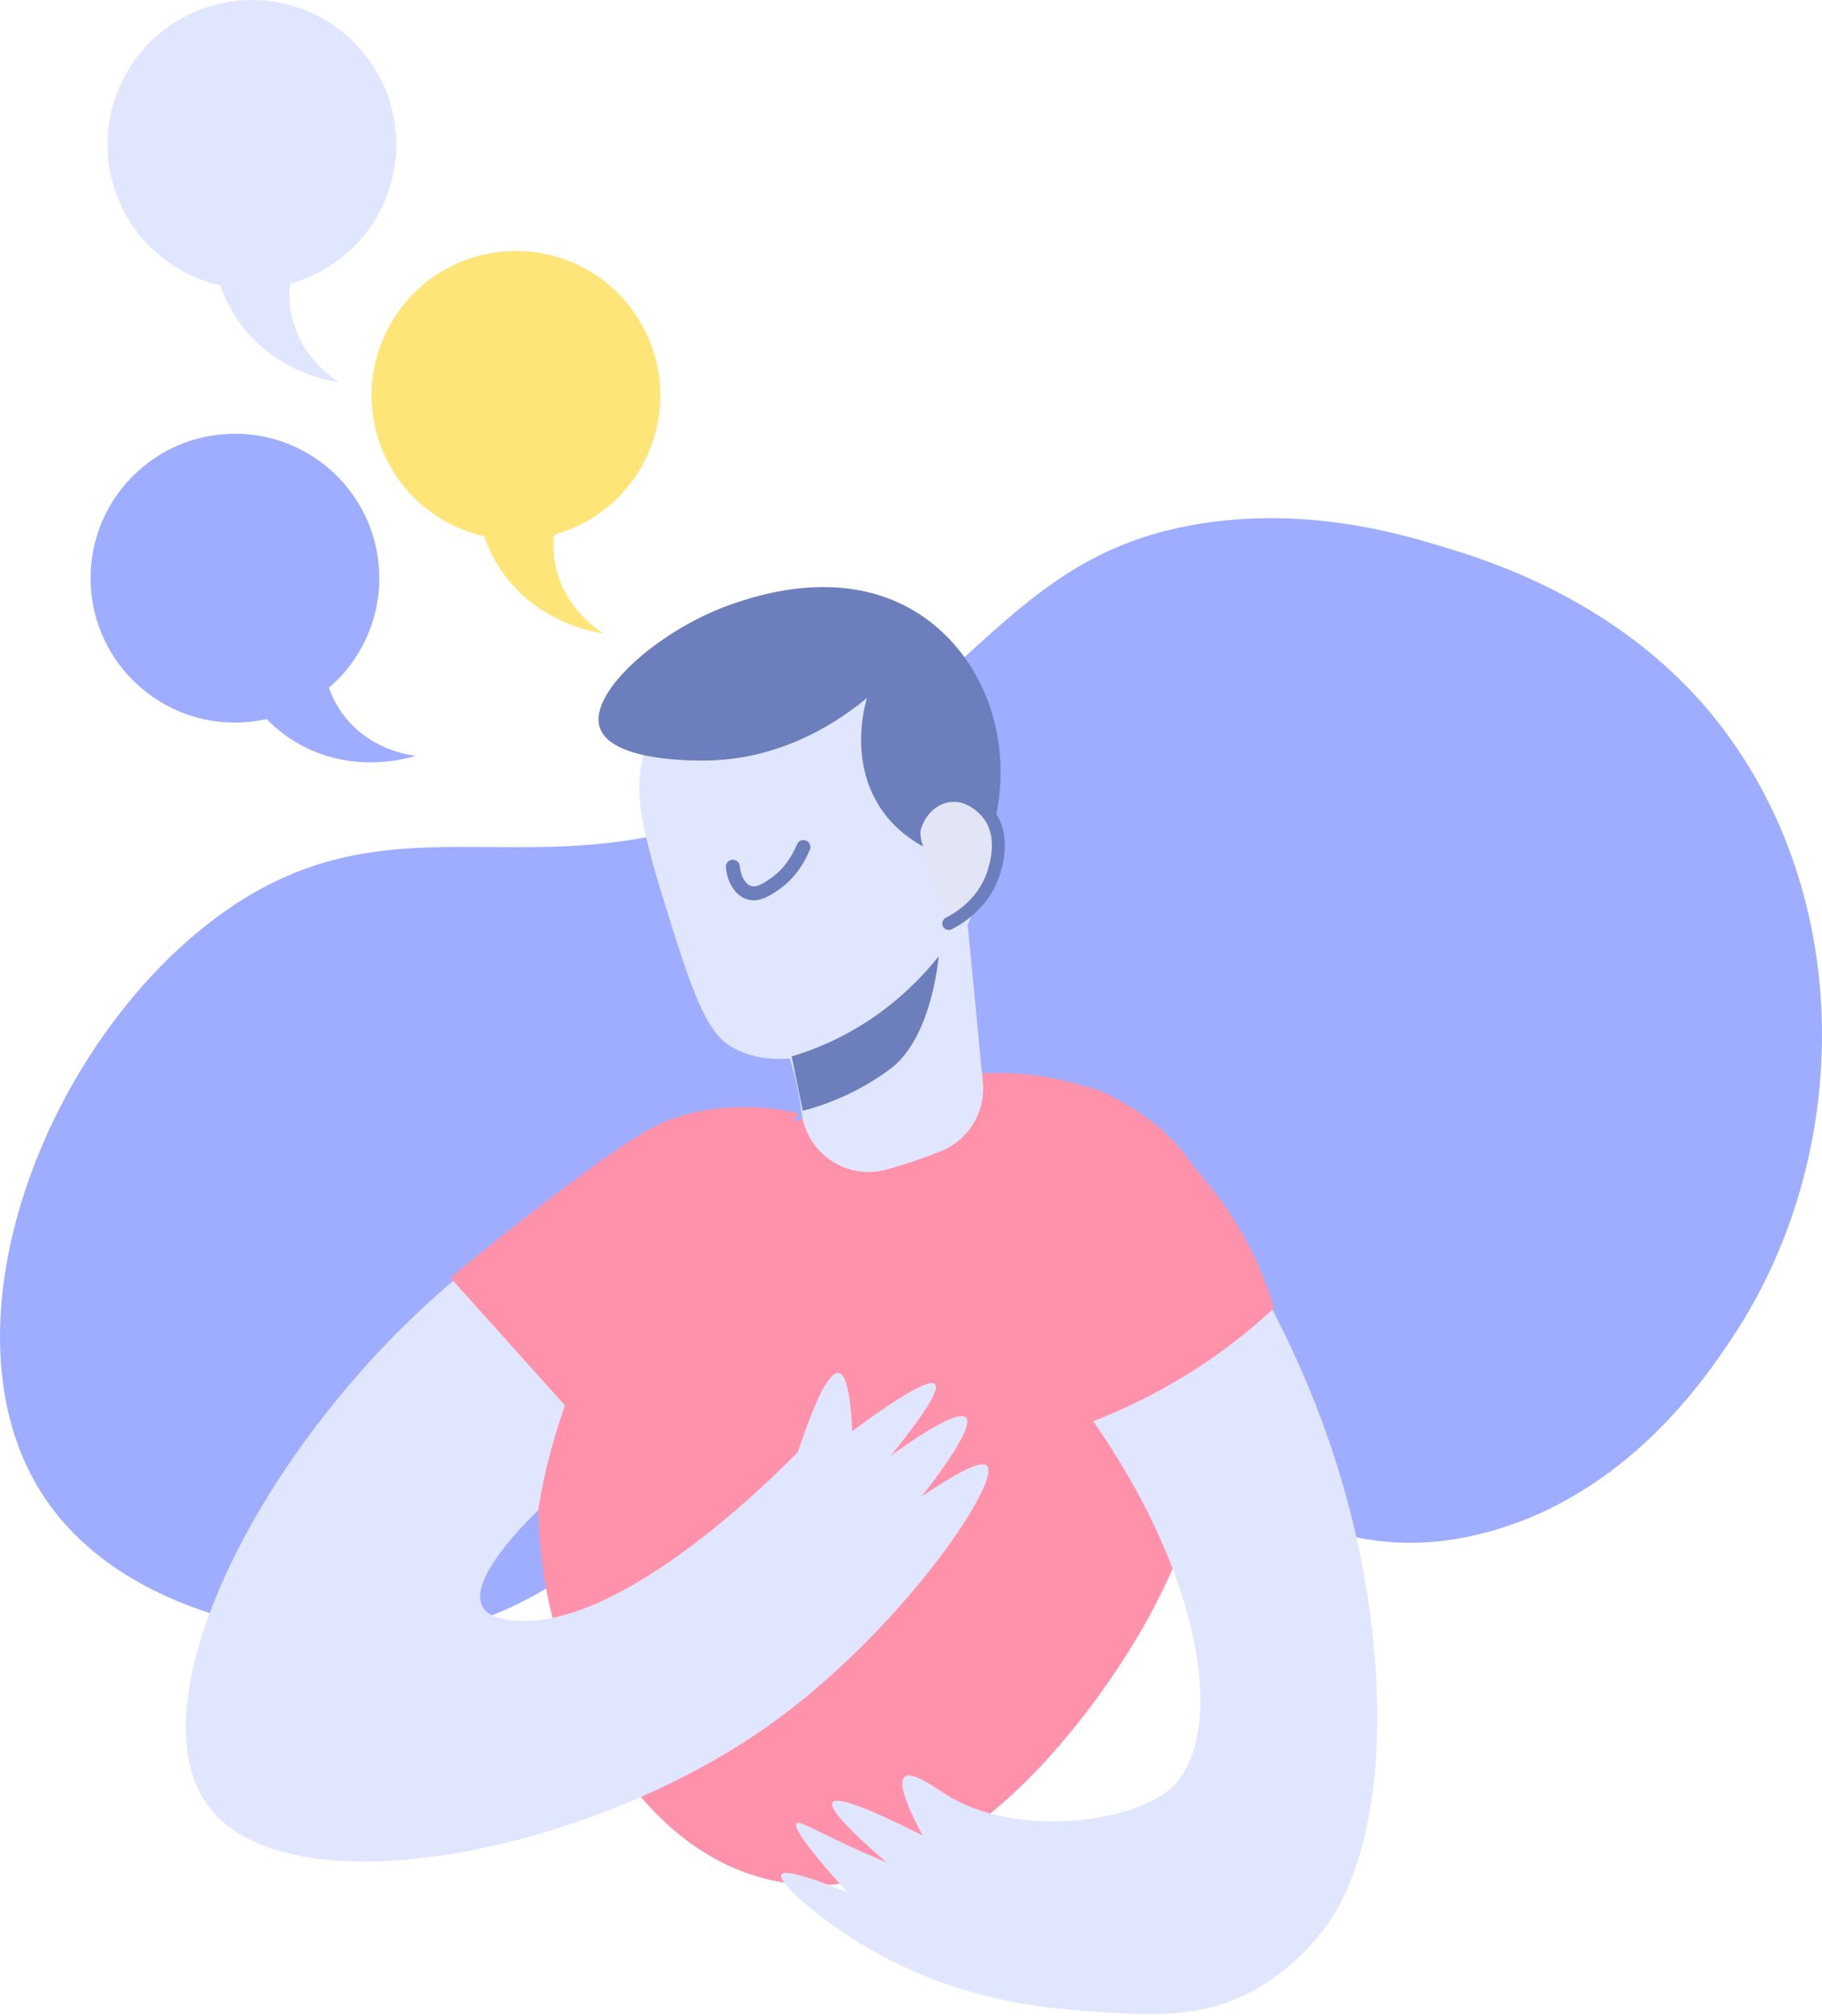
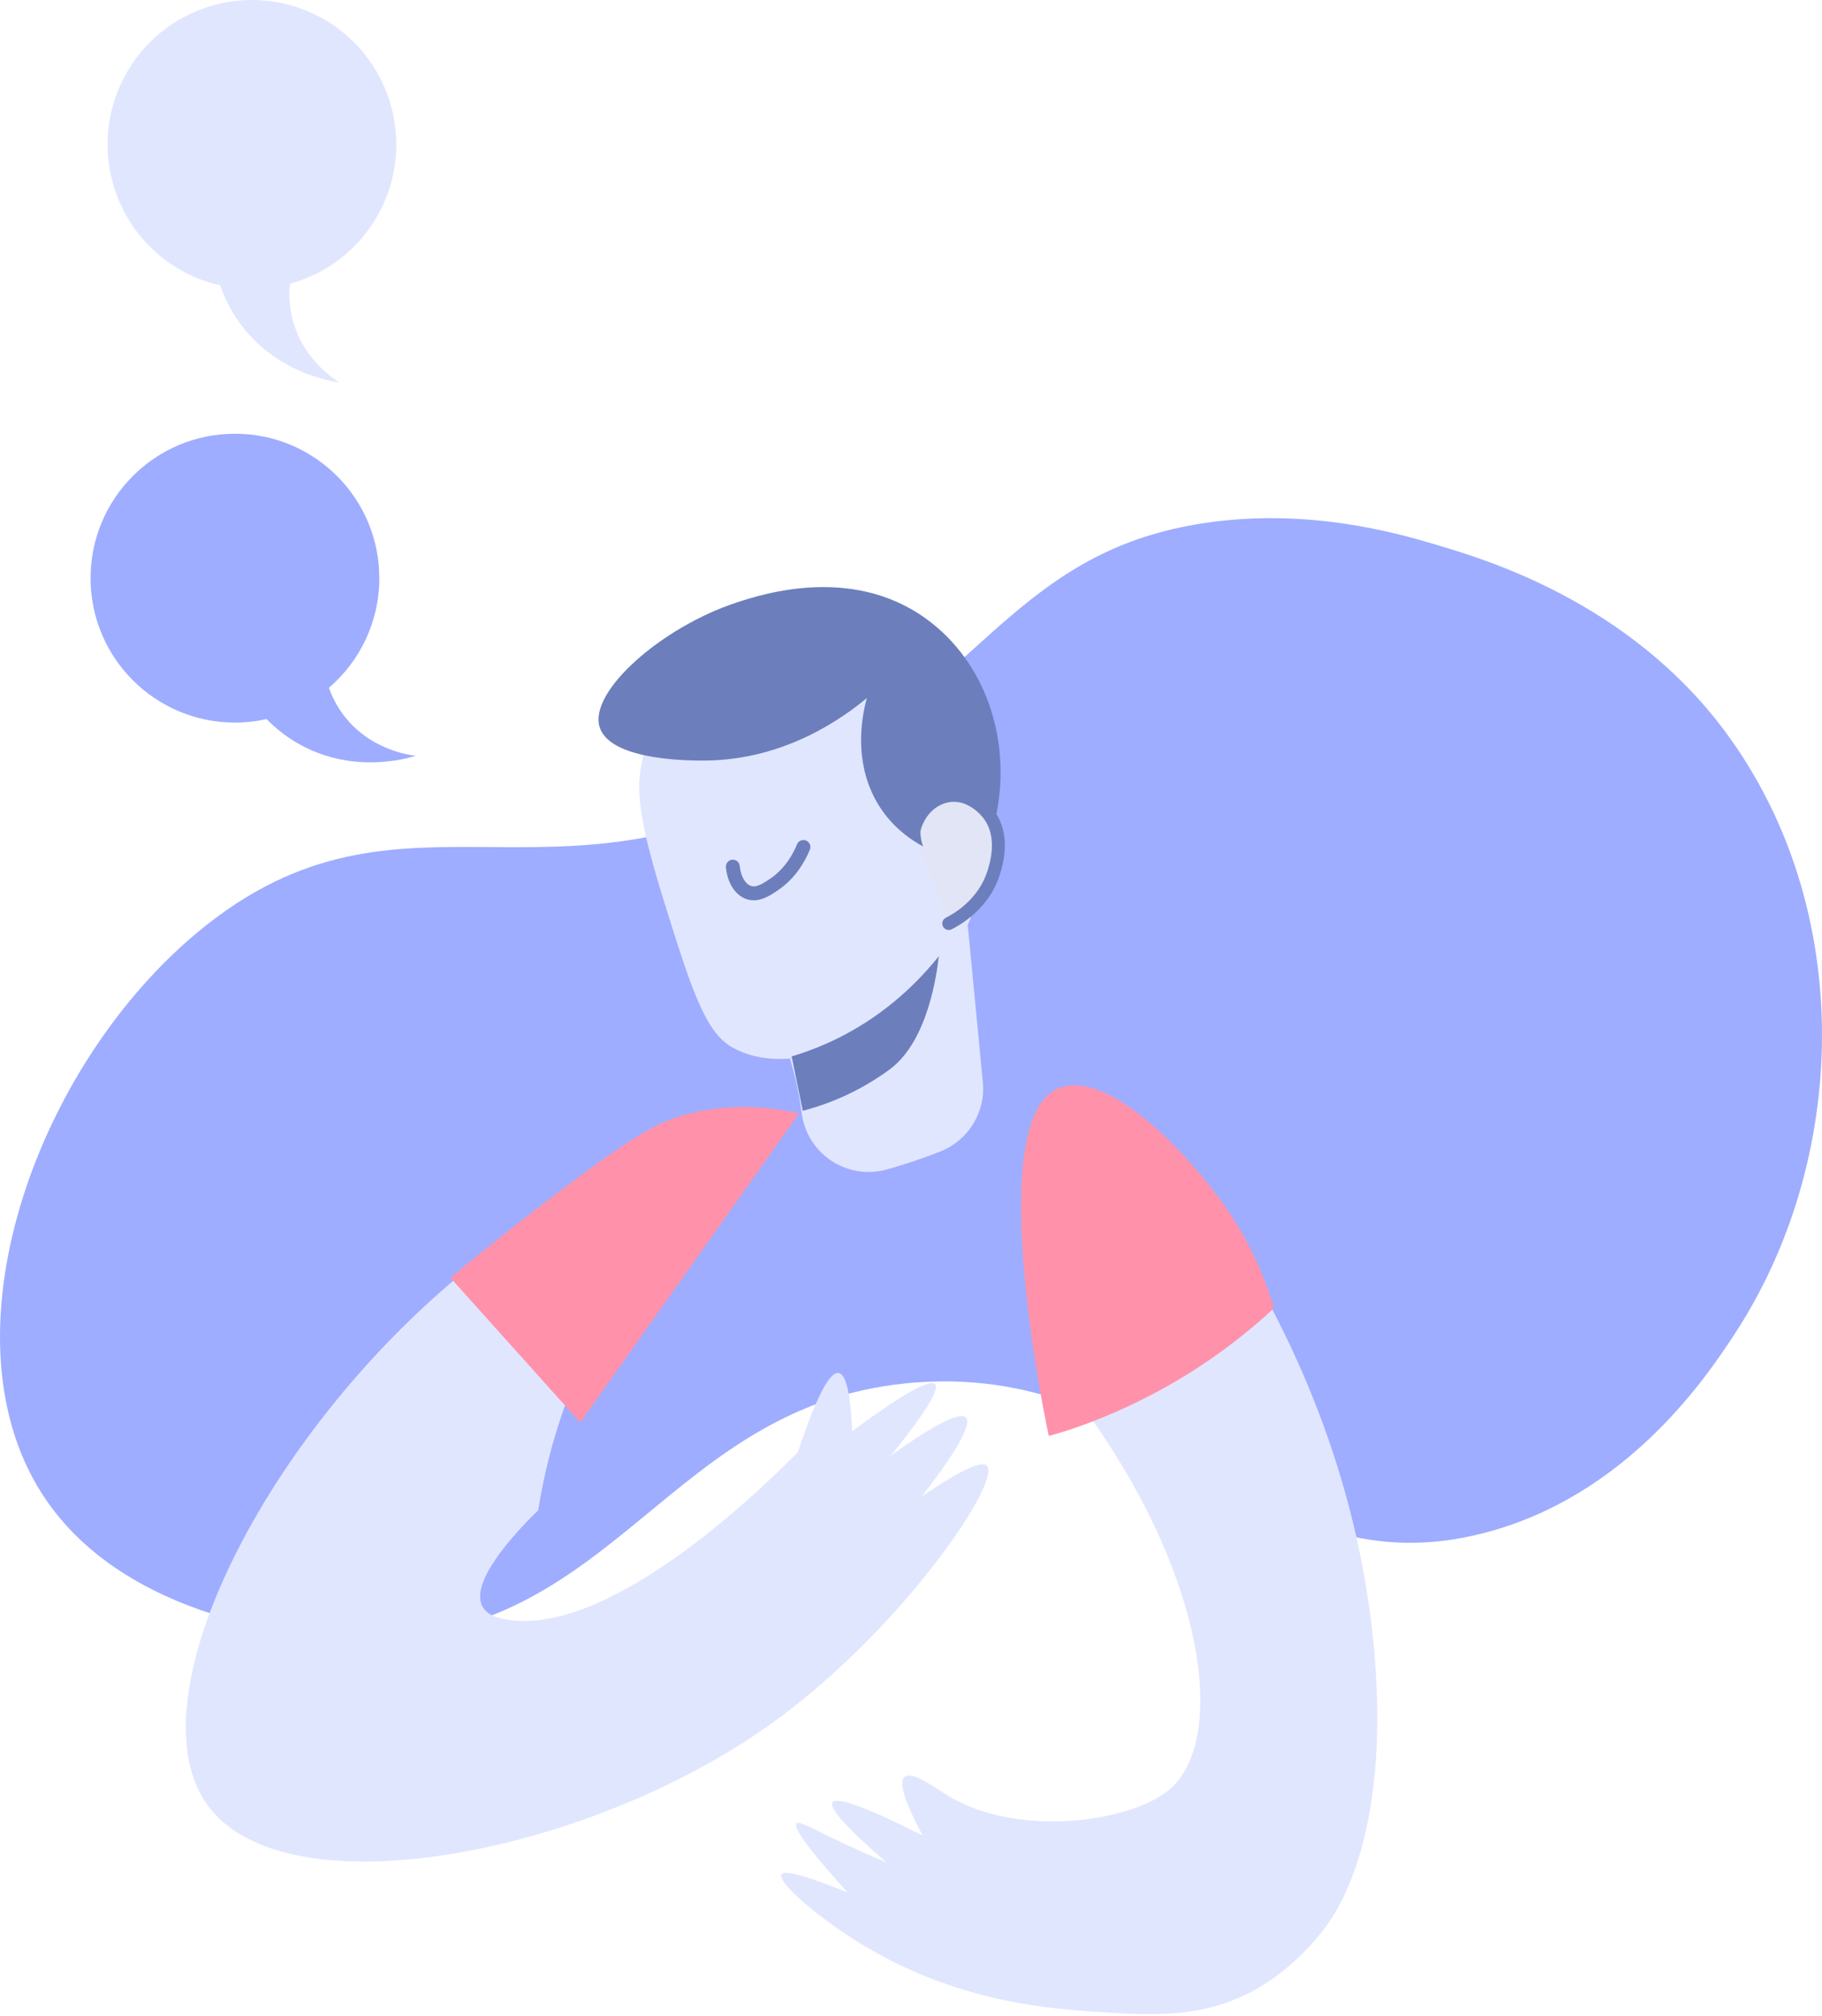
<svg xmlns="http://www.w3.org/2000/svg" width="774" height="856" viewBox="0 0 774 856" fill="none">
  <path fill-rule="evenodd" clip-rule="evenodd" d="M352.996 323.775C239.067 395.442 174.991 325.262 89.097 391.716C17.389 447.196 -26.088 564.297 17.324 633.458C55.216 693.826 145.554 695.691 151.853 695.801C262.793 697.725 282.959 594.434 389.859 586.97C495.165 579.618 533.443 675.819 630.164 651.017C691.32 635.335 725.097 584.288 736.325 567.321C785.485 493.024 788.742 386.08 732.992 310.824C691.892 255.343 630.477 237.384 610.266 231.358C593.422 226.337 555.702 215.495 511.659 222.104C437.958 233.165 419.074 282.209 352.996 323.775V323.775Z" fill="#9EADFF" />
-   <path fill-rule="evenodd" clip-rule="evenodd" d="M493.858 480.077C444.795 435.739 355.489 458.116 303.737 496.357C256.334 531.386 223.117 592.523 229.685 658.642C234.992 712.062 268.058 786.74 329.997 798.868C414.149 815.347 479.148 702.183 485.455 691.204C514.77 640.166 551.279 531.968 493.858 480.077V480.077Z" fill="#FF92AA" />
  <path fill-rule="evenodd" clip-rule="evenodd" d="M338.398 474.308C307.646 480.329 263.747 493.154 219.706 523.15C123.686 588.548 52.439 718.228 88.41 766.835C121.788 811.935 248.018 787.92 325.793 733.223C382.159 693.582 425.618 629.005 419.276 622.41C416.383 619.401 402.596 627.911 391.441 635.539C394.294 631.939 414.524 606.222 410.347 601.928C406.378 597.844 382.397 615.223 378.312 618.208C396.26 596.128 398.781 589.398 397.218 587.748C395.592 586.028 388.184 588.394 362.031 607.704C361.332 591.748 359.406 583.521 356.254 583.02C352.354 582.402 346.577 593.606 338.923 616.632C326.926 628.796 262.806 692.631 218.13 688.057C215.115 687.748 207.735 687.138 205.001 682.28C198.529 670.781 223.823 645.959 228.634 641.316C231.839 620.91 239.481 589.063 259.62 555.187C285.694 511.327 319.501 486.293 338.398 474.308L338.398 474.308Z" fill="#E1E6FF" />
  <path fill-rule="evenodd" clip-rule="evenodd" d="M339.449 472.732C328.013 470.197 309.762 467.879 289.556 473.782C279.837 476.622 270.351 481.164 237.036 506.344C225.313 515.205 209.602 527.406 191.345 542.581L246.49 604.027C277.477 560.262 308.463 516.497 339.449 472.732Z" fill="#FF92AA" />
  <path fill-rule="evenodd" clip-rule="evenodd" d="M272.609 323.985C270.381 335.11 270.752 346.405 282.096 382.803C293.589 419.678 299.568 438.246 310.937 444.657C326.427 453.389 344.203 448.505 352.681 446.175C382.083 438.094 407.339 412.009 415.295 380.147C422.589 350.934 417.711 307.366 383.798 285.28C351.444 264.209 305.278 270.905 285.132 295.145C276.243 305.841 273.734 318.372 272.609 323.985H272.609Z" fill="#E1E6FF" />
  <path fill-rule="evenodd" clip-rule="evenodd" d="M411.127 393.053C404.844 402.602 393.816 416.814 376.215 429.484C360.754 440.613 345.924 446.447 335.611 449.597C337.562 455.989 339.377 463.579 340.505 472.204C340.521 472.326 340.537 472.448 340.552 472.571C342.782 489.988 359.892 501.324 376.795 496.571C381.051 495.374 385.417 494.017 389.877 492.478C393.186 491.337 396.383 490.152 399.467 488.935C411.362 484.246 418.739 472.277 417.515 459.55C415.386 437.384 413.257 415.219 411.127 393.053L411.127 393.053Z" fill="#E1E6FF" />
  <path d="M311.32 368.009C311.838 373.449 314.427 377.814 318.152 379.012C321.921 380.225 325.551 377.775 328.779 375.597C335.671 370.946 339.351 364.407 341.303 359.661" stroke="#6C7FBC" stroke-width="5.914" stroke-linecap="round" stroke-linejoin="round" />
  <path fill-rule="evenodd" clip-rule="evenodd" d="M388.236 352.684C390.02 344.782 395.977 338.919 403.036 337.885C412.355 336.519 418.778 344.274 419.734 345.475C427.229 354.866 423.077 367.624 422.011 370.898C417.63 384.36 406.067 390.625 403.036 392.148" fill="#E2E5F5" />
  <path d="M388.236 352.684C390.02 344.782 395.977 338.919 403.036 337.885C412.355 336.519 418.778 344.274 419.734 345.475C427.229 354.866 423.077 367.624 422.011 370.898C417.63 384.36 406.067 390.625 403.036 392.148" stroke="#6C7FBC" stroke-width="5.492" stroke-linecap="round" stroke-linejoin="round" />
  <path fill-rule="evenodd" clip-rule="evenodd" d="M368.28 296.378C358.461 304.539 333.887 322.599 299.834 322.945C294.656 322.998 259.658 323.352 254.804 308.985C249.678 293.814 281.145 266.25 312.893 255.85C324.024 252.205 364.082 239.138 396.199 264.856C419.827 283.776 429.993 316.354 422.767 348.162C419.824 339.222 411.208 334.15 403.854 335.554C394.968 337.25 388.142 348.359 392.147 359.42C387.324 356.83 380.564 352.27 375.035 344.56C360.52 324.319 367.194 300.089 368.28 296.378Z" fill="#6C7FBC" />
  <path fill-rule="evenodd" clip-rule="evenodd" d="M363.089 463.276C369.621 459.937 375.296 456.122 378.32 453.823C394.414 441.588 398.069 412.745 398.803 406.033C390.569 416.316 376.865 430.405 356.262 440.694C349.199 444.22 342.44 446.744 336.304 448.571C337.879 456.273 339.455 463.977 341.03 471.679C346.654 470.208 354.433 467.701 363.089 463.276Z" fill="#6C7FBC" />
  <path fill-rule="evenodd" clip-rule="evenodd" d="M144.217 301.187C142.229 298.135 140.774 295.059 139.719 292.06C152.828 280.813 161.135 264.128 161.135 245.5C161.135 211.63 133.678 184.174 99.806 184.174C65.936 184.174 38.478 211.63 38.478 245.5C38.478 279.369 65.936 306.826 99.806 306.826C104.428 306.826 108.929 306.311 113.258 305.342C116.686 308.867 120.85 312.308 125.889 315.285C149.131 329.013 172.755 322.128 176.643 320.924C174.167 320.664 155.405 318.364 144.217 301.187V301.187Z" fill="#9EADFF" />
-   <path fill-rule="evenodd" clip-rule="evenodd" d="M235.482 237.227C234.992 233.618 234.993 230.215 235.324 227.053C251.986 222.499 266.635 210.975 274.609 194.141C289.107 163.531 276.046 126.964 245.435 112.466C214.824 97.968 178.257 111.03 163.758 141.639C149.26 172.249 162.322 208.817 192.932 223.314C197.11 225.293 201.397 226.753 205.724 227.731C207.313 232.385 209.604 237.276 212.883 242.123C228.011 264.479 252.309 268.368 256.339 268.944C254.213 267.649 238.24 257.54 235.482 237.227L235.482 237.227Z" fill="#FFE577" />
  <path fill-rule="evenodd" clip-rule="evenodd" d="M123.318 130.676C122.828 127.068 122.83 123.665 123.16 120.503C139.82 115.949 154.468 104.425 162.441 87.591C176.938 56.98 163.878 20.414 133.27 5.916C102.662 -8.581 66.097 4.479 51.6 35.09C37.103 65.7 50.163 102.266 80.772 116.764C84.948 118.742 89.235 120.203 93.562 121.181C95.152 125.834 97.442 130.725 100.721 135.572C115.848 157.928 140.143 161.817 144.173 162.393C142.046 161.098 126.075 150.989 123.318 130.676Z" fill="#E1E6FF" />
  <path fill-rule="evenodd" clip-rule="evenodd" d="M536.094 547.849C508.879 561.881 481.666 575.914 454.452 589.946C512.221 664.819 521.949 738.089 496.991 759.694C480.434 774.027 431.399 780.525 402.149 762.163C397.177 759.041 387.442 751.853 384.29 754.509C381 757.282 386.565 769.36 391.945 779.385C368.16 767.414 355.405 762.736 353.675 765.352C352.091 767.746 359.745 776.251 376.637 790.866C374.275 789.872 370.918 788.438 366.92 786.656C346.32 777.47 339.675 772.842 338.367 774.282C337.163 775.607 340.554 781.974 360.053 803.623C347.904 798.643 333.473 793.339 331.988 795.969C330.041 799.418 349.03 815.485 367.707 826.585C406 849.343 443.045 852.651 462.105 854.012C489.777 855.987 510.961 857.213 533.378 844.795C536.126 843.273 549.839 835.483 562.136 819.558C567.424 812.71 590.432 781.075 583.931 702.844C581.159 669.472 571.784 612.786 536.094 547.849H536.094Z" fill="#E1E6FF" />
  <path fill-rule="evenodd" clip-rule="evenodd" d="M541.188 555.505C530.996 564.98 517.059 576.272 499.093 586.758C469.684 603.925 445.518 609.719 445.518 609.719C445.518 609.719 415.905 473.146 450.62 461.748C472.367 454.608 506.425 492.121 520.779 512.773C532.218 529.233 538.075 544.958 541.188 555.505L541.188 555.505Z" fill="#FF92AA" />
</svg>